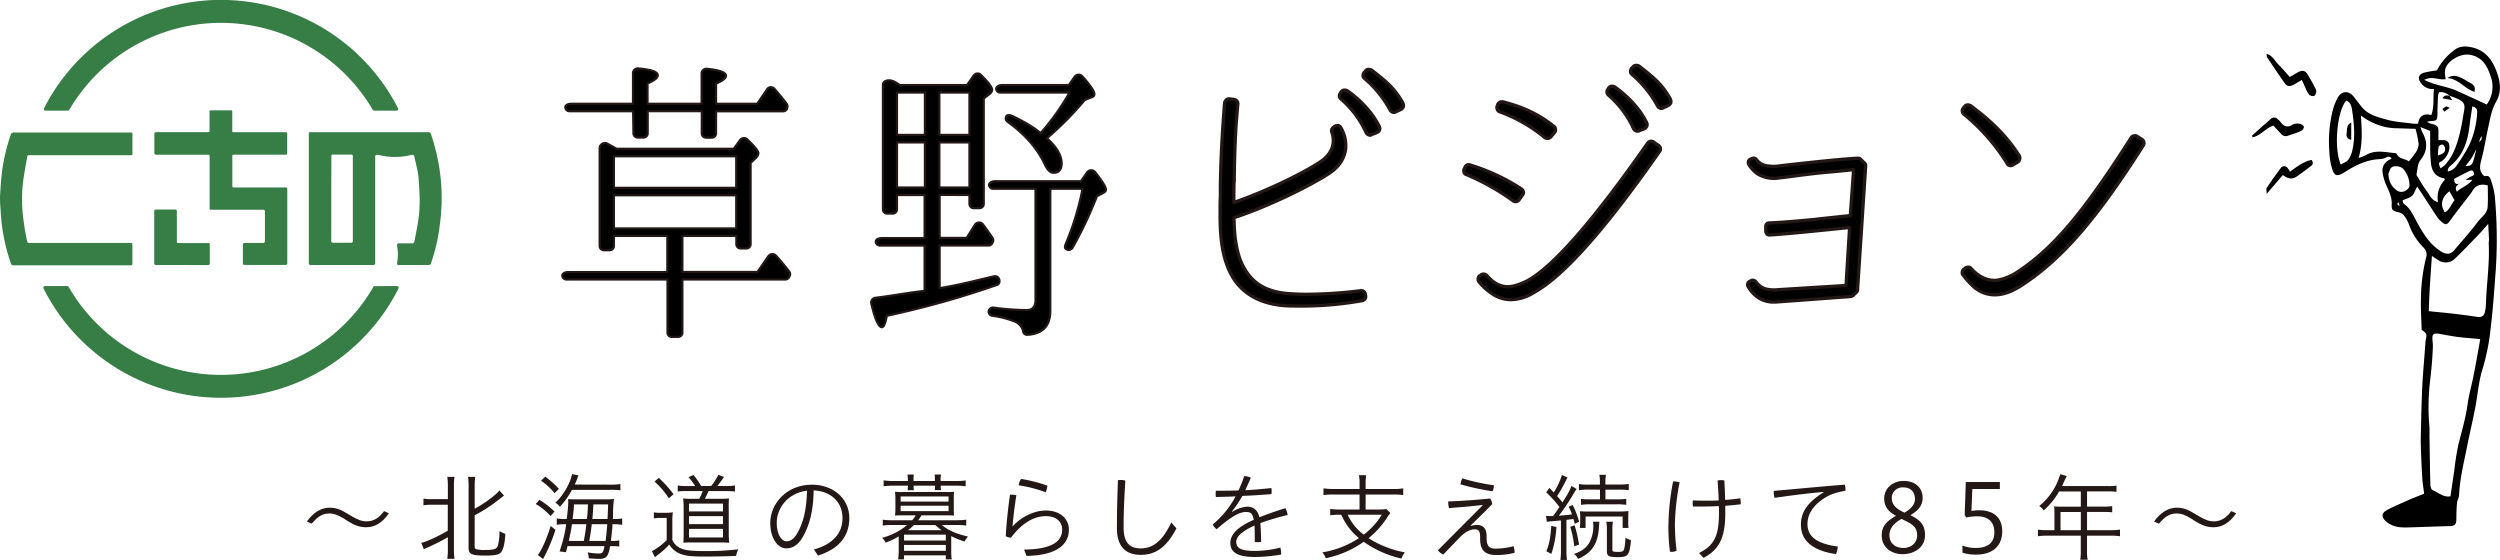
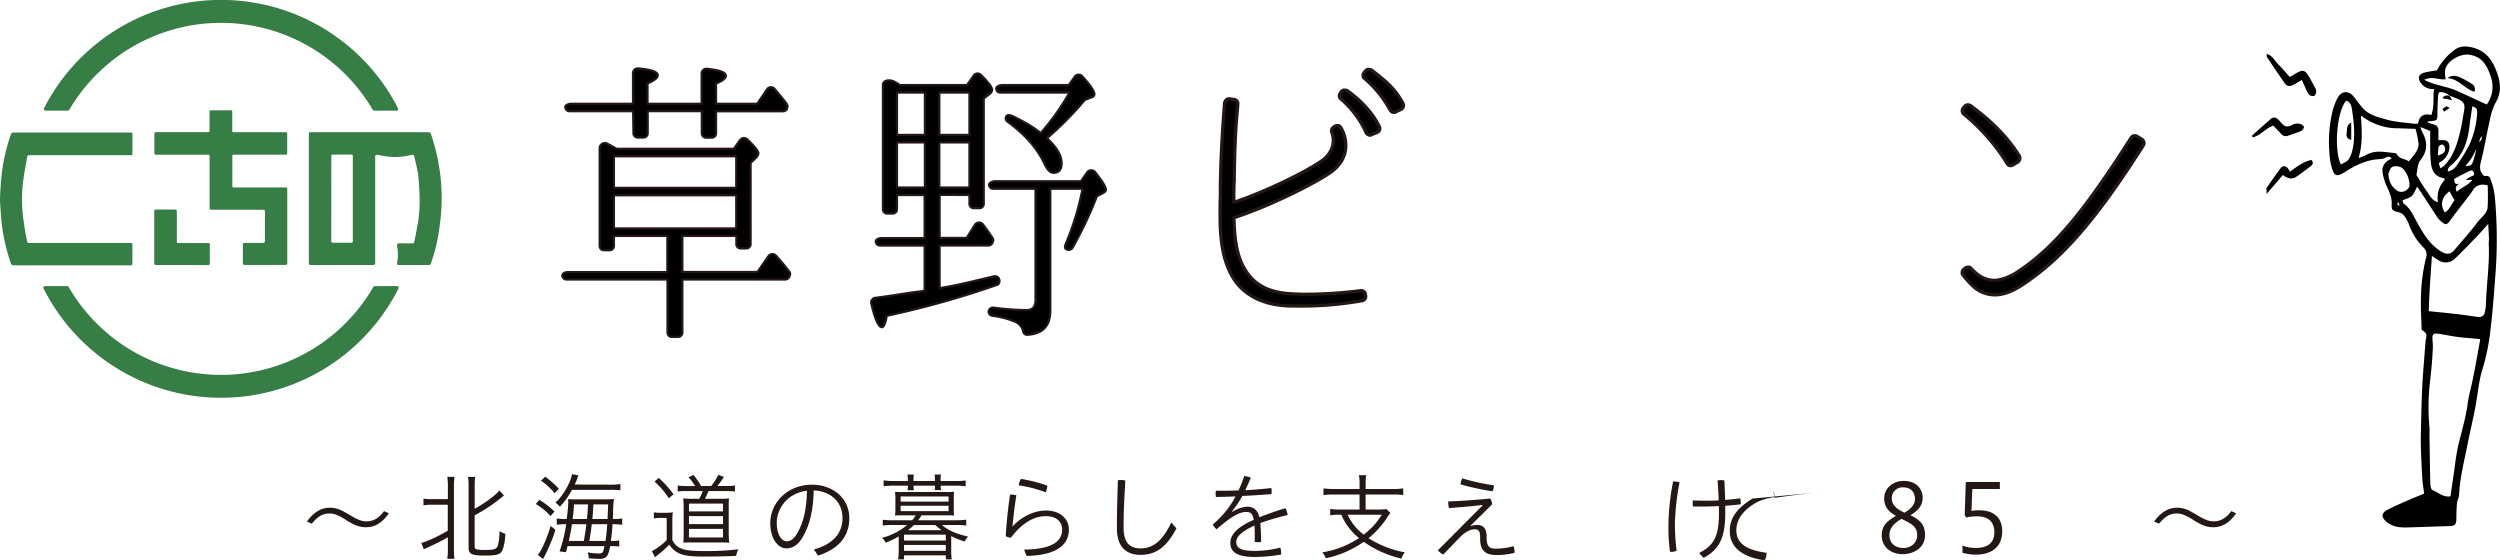
<svg xmlns="http://www.w3.org/2000/svg" viewBox="0 0 1132.09 253.56">
  <defs>
    <style>.cls-1{fill:#367d46;}.cls-2,.cls-3{stroke:#231815;stroke-linecap:round;stroke-linejoin:round;}.cls-3{stroke-width:1.5px;}.cls-4{fill:#231815;}</style>
  </defs>
  <g id="レイヤー_2" data-name="レイヤー 2">
    <g id="レイヤー_4" data-name="レイヤー 4">
      <path d="M1095,56c.52-3.67,2.72-4.71,6-3.9,1.41-3.93.74-7.81,1.17-11.82a6.28,6.28,0,0,1-5.68-2.41c-1.89-2.29-1.39-4.24,1.4-5a53.66,53.66,0,0,1,5.63-1,26.9,26.9,0,0,1,7.79-9.13c2.56-2,5.12-1.91,7.82-1.35,5.13,1.08,8.43,4.2,10.61,9.06,2.34,5.24,3.47,10.56.62,15.57-2.09,3.68-2.7,7.53-3.55,11.43-1.09,5-1.88,10-3.15,14.9-.59,2.26-1.1,4.28.31,6.3.34.48,1,1.2,1.38,1.11,2-.5,2.36,1,2.73,2.17a32.26,32.26,0,0,1,1.63,6.77,211.84,211.84,0,0,1,.49,33.13c-.68,8.91-1.25,17.85-2.33,26.72a98.18,98.18,0,0,1-3.58,18.2c-1.78,5.53-2.2,11.18-3.21,16.78-1.11,6.08-2.58,12.1-3.79,18.17-1.48,7.45-3.37,14.85-3.74,22.5,0,1.17-.81,2.3-.92,3.47-.22,2.3-.28,4.62-.29,6.93,0,3-.58,3.58-3.4,3.65-6,.15-11.93.4-17.89.57-2.87.08-5.77.13-8.42-1.28a9.13,9.13,0,0,1-2.18-1.43c-2.21-2.1-2.1-3.76.62-5.22,3.11-1.65,6.37-3,9.6-4.44,2.2-1,4.45-1.83,7.07-2.9-.27-2.23-.69-4.6-.84-7-.29-4.52-.48-9.05-.63-13.59-.09-2.53-.07-5.06,0-7.59.18-7,.29-13.91.65-20.86.35-6.7,1-13.39,1.46-20.09,0-.11.06-.21.08-.32.57-3,.57-3-1.85-4.77-.12-4.53-.44-9.16-.33-13.77a81.5,81.5,0,0,1,2.29-18.73,4.39,4.39,0,0,0-1.11-4.73,28,28,0,0,1-6.65-10.61,14.66,14.66,0,0,0-2.52-4.26,4.16,4.16,0,0,0-2.24-1.12c-2.5-.59-3.17-1.1-3-3.48.18-3-1-5.51-2.16-8.13a22.11,22.11,0,0,1-2-6.64c-.31-2.9,1.43-4.93,4.15-6a1.65,1.65,0,0,0-2.45-.57,7.1,7.1,0,0,1-2.79.77c-5.76.18-10.75,2.57-15.44,5.53-4.2,2.66-5.32,2.52-6.63-2.32a31.34,31.34,0,0,1-.92-6.55,59.28,59.28,0,0,1,1.55-18.82,27.18,27.18,0,0,1,2.16-5.51c1.79-3.36,5.13-3.51,7.46-.47,1.14,1.49,2.28,3,3.45,4.46,2.9,3.64,7.28,4.64,11.36,5.79,3.91,1.1,8.08,1.28,12.14,1.85A19.35,19.35,0,0,0,1095,56Zm21.57,25.48a17.5,17.5,0,0,1,2.12-1.43c.87-.43,2.13-.55,1.51-2s-1.72-.68-2.54-.3c-2.15,1-4.24,2.16-6.3,3.22,0,2,.62,2.77,2.4,2.15-1.26.77-2.32,1.62-1.19,3.76,2.09-2.18,5.06-2.77,7-5.44Zm-7.35-38.12.09.07a5.74,5.74,0,0,0-4.83-1.67,8.14,8.14,0,0,0-.46,1.69c-.12,2.65-.24,5.3-.26,8,0,3-.26,3.25-3.14,3.39a13.44,13.44,0,0,0-1.54.28,4.93,4.93,0,0,0,2.23,1c2.57.7,3,1.3,2.89,4,0,1.07,0,2.15,0,3.34.94,0,1.7,0,2.46,0a2.46,2.46,0,0,1,2.45,2.27c.59,2.66-1.68,6.66-4.31,7.73-.16.06-.22.35-.35.58.06.28.1.61.2.93s.32.84.48,1.27a17.84,17.84,0,0,0,1.89-1.41c3.84-4,5.45-9,6.79-14.17.89-3.42,1.38-6.94,2-10.42.55-2.84,0-4.09-2.57-5.33A42.52,42.52,0,0,0,1109.24,43.36Zm.44,181.37c.59-4,1.15-7.9,1.74-11.79a118.89,118.89,0,0,1,1.89-11.78c1.52-6,3.27-11.91,4.12-18.08.56-4.14,1.75-8.19,2.56-12.31,1-4.76,1.79-9.55,2.67-14.33.19-1,.36-2.08.49-2.9-3.55-.33-6.84-.54-10.1-.95-3-.38-5.87-1-8.81-1.47-2.19-.35-2.86.27-2.73,2.41.08,1.21.24,2.42.2,3.62-.2,5.52-.74,11-1.38,16.47a99.37,99.37,0,0,0-.2,19.44c.15,1.87,0,3.76.07,5.64.1,6.86.18,13.73.37,20.59,0,.93.4,2.42,1,2.65C1104.24,223,1106.51,225.4,1109.68,224.73Zm-8.4-108.82c-.61,8.74-1.21,16.73-1.41,25,4,.41,7.64.74,11.25,1.16s7.21.89,10.79,1.44c1.58.24,2.9-.33,3.26-1.85a17.74,17.74,0,0,0,.56-3.6c.25-9.28,1.74-18.5,1.27-27.8,0-.66.15-1.33.12-2-.08-2.11-.21-4.23-.35-6.87-1.9,2.12-3.3,3.79-4.82,5.35-3.42,3.54-6.81,7.11-10.37,10.5a5.93,5.93,0,0,1-7.38.58C1103.46,117.41,1102.76,116.89,1101.28,115.91ZM1126.56,84c-3.15-1-5.61,0-7,2.52a12,12,0,0,1-1.13,1.62c-2.86,3.76-5.82,7.45-8.58,11.28-1.87,2.6-2.36,2.76-4.76.51a8.27,8.27,0,0,1-1.33-1.45c-2.43-3.69-4.82-7.4-7.23-11.1-.57-.87-1.16-1.72-1.93-2.85-1,1.74-1.43,3.31-2.47,4.23s-2.69,1.28-4.21,2c.26.64.33,1.32.69,1.57,2.85,2,4.12,5.07,5.7,7.94,2.92,5.32,5.93,10.54,11.4,13.79,2,1.19,4,1.15,5.5-.6,3.64-4.28,7.42-8.47,10.81-13,1.61-2.12,4.26-3.75,4.46-6.7C1126.73,90.61,1126.56,87.41,1126.56,84Zm-57.45-31.72c.38,6.48.91,12.69-1.06,19.25a26.58,26.58,0,0,0,3.5-1.38c4.2-2.46,8.61-1.15,13-.84a1.18,1.18,0,0,1,.82.47c1.14,2.45,4,2,5.37,3.33a39.08,39.08,0,0,0,3.08-3.9,7.66,7.66,0,0,0,1.43-3.87,47.07,47.07,0,0,0-1.41-7c-2.65-.08-5.06-.13-7.47-.24a32.32,32.32,0,0,1-5.58-.45A28.74,28.74,0,0,1,1069.11,52.32Zm28.63-16.15c5,2.6,10.15,2.93,14.67,4.94s9.14,4.18,13.67,6.26a13.65,13.65,0,0,0,2-12.13c-1.57-4.85-3.66-9.49-9.8-10.41-4.12-.62-9.94,2.58-11,6.63a9.09,9.09,0,0,0-.06,2.61,12.76,12.76,0,0,0,.3,1.82C1104.37,36.4,1101.49,34.26,1097.74,36.17Zm-1.68,21.39a16.23,16.23,0,0,0,.75,2.15c2.5,4.45,2.66,8.56-.77,12.84-1.28,1.61-1.3,4.27-1.76,6.48-.08.41.45,1,.74,1.42a56.91,56.91,0,0,0,3.89,6.14c1.39,1.72,2.09,4.2,5.1,5a11.58,11.58,0,0,1,3.06-10.07c.07-.08-.1-.39-.2-.75-4-.56-5.71-3.25-6.06-7-.18-2-.3-4-.34-6,0-2.82,0-5.65,0-8.42Zm-36.06,17c1.3-.79,2.68-1.22,3.39-2.16a11.31,11.31,0,0,0,1.82-4.2c1.43-6.12.8-12.28-.11-18.38-.23-1.51-.62-3.56-2.67-4.2C1058.3,50.28,1056.72,67.17,1060,74.51Zm21.56,4.17c.18,3.31,1.26,5.73,3.84,7.56a3.58,3.58,0,0,0,4,.05c.75-.39,1.68-1.37,1.69-2.09a11.1,11.1,0,0,0-2.91-7.8c-1-1.08-3.89-1.6-5.16-.62C1082.26,76.38,1082,77.69,1081.56,78.68Zm38-30.51c-.47,3.25-1,6.27-1.33,9.3-.82,6.68-2.86,12.74-8.18,17.28-.78.67-1.77,1.33-1.58,2.92a6.52,6.52,0,0,0,4.2-3,82.9,82.9,0,0,0,5.53-9.07,40.55,40.55,0,0,0,3.55-14.4C1121.79,50.12,1121.83,48.71,1119.52,48.17Zm-10.34,38.44c-3.57,2.65-4.35,6.2-2.11,9.55,2.29-1.2,2.83-3.73,4.41-5.47ZM1104,70.4c2.76-.89,3.45-1.6,3.19-3.48-.07-.57-.75-1.45-1.2-1.47a2.07,2.07,0,0,0-1.7,1A22.19,22.19,0,0,0,1104,70.4Zm17.41-3c-.71,1.36-1.33,2.77-2.14,4.06s-1.72,2.31-2.81,3.73C1119.59,75.08,1119.59,75.08,1121.4,67.43Zm-35.43,24c-.5,1.33-.5,1.33.7,1.79Zm37.87-29.75a9.35,9.35,0,0,0-.76,1.13,15.93,15.93,0,0,0-.48,1.63c.71-.77,1-1,1.09-1.22A6.82,6.82,0,0,0,1123.84,61.68Z" />
      <path d="M1042.37,36.2c-1.7,1-2.82,1.68-4,2.29-1.32.69-2.7.67-3.59-.58-2.8-3.95-5.49-8-8.19-12-.2-.29-.1-.78-.16-1.53,2.79.88,3.74,3.28,5.37,4.89s3.27,3.57,5.09,5.59c1.13-.65,2.33-1.37,3.54-2.05,2-1.14,3.35-1,4.51.87,1.29,2,2.42,4.21,3.56,6.35a2.6,2.6,0,0,1,.37,1.58c-.14.67-.48,1.7-.94,1.82a2.62,2.62,0,0,1-2.27-.53,13.38,13.38,0,0,1-1.71-3.17C1043.47,38.67,1043,37.6,1042.37,36.2Z" />
      <path d="M1029.47,56.87c-3.58,1.19-5.77,4.57-9.43,5.32-.12-.46-.27-.76-.2-.82,2.78-2.5,5.57-5,8.39-7.45a2.13,2.13,0,0,1,3.24.09,8.38,8.38,0,0,1,1,.92c1.52,2.11,3.15,3.24,5.78,1.46a5,5,0,0,1,3.24-.3c.7.11,1.75.84,1.81,1.38a2.48,2.48,0,0,1-1.34,1.88c-1.91.85-3.94,1.39-5.9,2.12a2.78,2.78,0,0,1-3.23-1C1031.67,59.25,1030.56,58.05,1029.47,56.87Z" />
      <path d="M1033.73,79.27l-7.31,8.54c0-1.4-.26-2.23,0-2.69,2-3,4.11-6,6.31-8.91a1.9,1.9,0,0,1,3.15-.16,9.5,9.5,0,0,1,1.08,1.7c3.38-2.41,6.22-4.66,9.79-5.32,1,1.36.52,2.18-.35,2.83-2.2,1.65-4.38,3.33-6.66,4.85C1037.78,81.46,1035.82,80.71,1033.73,79.27Z" />
      <path d="M1120.51,41.59c-4.49-1.37-7.07-5.93-12.29-6.23,2.69-1.74,4.7-1.32,9.66,1.76C1119.35,38,1121.42,38.71,1120.51,41.59Z" />
      <path d="M1109.24,43.36l1.18,2-4.44-.87c1.06-1.6,2.22-1.3,3.35-1.09Z" />
      <path d="M1109.34,48.81l-2.5,1.75c-.27-.4-.83-1.09-.75-1.17a4.59,4.59,0,0,1,1.64-1.16C1108,48.12,1108.51,48.49,1109.34,48.81Z" />
      <path d="M1064.72,63.3a2.3,2.3,0,0,1-2.06-2.93c.22-1.78-.17-3.86,2.06-4.86Z" />
    </g>
    <g id="レイヤー_2-2" data-name="レイヤー 2">
      <path class="cls-1" d="M169.17,120H140.59a.74.74,0,0,1-.74-.74V60.86c0-1,.14-1,1-1h53a1.18,1.18,0,0,1,1.33.91A93.89,93.89,0,0,1,199,76.44a85.16,85.16,0,0,1,1,13.42c0,1.29,0,2.58-.09,3.88-.17,3.68-.64,7.52-1.17,11.17a80.94,80.94,0,0,1-3.55,14.21A1.07,1.07,0,0,1,194,120c-4.49,0-9,0-13.46,0-.7,0-.85-.26-.64-1.47a20.12,20.12,0,0,0,0-6.66c-.2-1.27-.1-1.67.72-1.67,2,0,4,0,6,0a.85.85,0,0,0,1-.78c.5-2.3,1.25-6.31,1.76-9.41a60.59,60.59,0,0,0,.65-10.15c0-1.52-.38-8.64-.65-10.67s-1.4-6.67-1.76-8.25c-.14-.74-.47-1-1.67-.72a29.65,29.65,0,0,1-14.23,0c-1.59-.36-1.82.1-1.82.76,0,12.42,0,44.73,0,48.29A.81.81,0,0,1,169.17,120ZM150,109c0,.71.24.92.95.92h7.82c.86,0,1-.15,1-.92V71c0-.89-.07-1-1-1H151c-1,0-.93,0-.93,1C150,77.32,150.05,102.66,150,109Z" />
      <path class="cls-1" d="M71,59.83H93.79c1.09,0,1.09,0,1.09-.95v-8c0-.92,0-.93,1-.93h8.3c.93,0,1,0,1,.92v8c0,1,0,1,.94,1h22.77c1.17,0,1.17,0,1.17,1.18v8c0,1,0,1-1,1h-22.7c-1.15,0-1.15,0-1.15,1.16V83.8c0,1.08,0,1.08,1.11,1.08h22.7c1,0,1.07,0,1.07,1.05v33.3a.69.69,0,0,1-.71.74c-6.09,0-12.44,0-18.53,0-.67,0-.88-.23-.87-.89,0-2.71,0-5.43,0-8.14,0-.7.21-.94.92-.93,2.69,0,5.38,0,8.07,0,.74,0,1-.24,1-1q0-6.56,0-13.09c0-.74-.2-.94-.94-.94-7.66,0-15.32,0-23,0-1.08,0-1.11,0-1.11-1.1V71.06c0-1,0-1-1-1H71c-.91,0-1.1-.23-1.1-1.14V60.63C69.86,60.05,70.37,59.83,71,59.83Z" />
      <path class="cls-1" d="M59.33,60c.5,0,.64.24.64.71,0,3,0,6,0,9,0,.4-.23.58-.64.56-.21,0-30.88,0-45.75,0-1.08,0-1.13,0-1.32,1.07-.62,3.54-1.27,7.09-1.77,10.65a65.7,65.7,0,0,0-.38,12.46c.14,2.86.61,5.72,1,8.56.3,2,.77,4.08,1.12,6.13.12.67.42.87,1.12.87,15.13,0,30.26,0,45.4,0,1.14,0,1.2,0,1.2,1.17,0,2.71,0,5.43,0,8.14,0,.66-.18.82-.86.82-14.16,0-49.51,0-53,0a1.2,1.2,0,0,1-1.21-1A87.64,87.64,0,0,1,.93,102.52c-.41-3-.56-6-.77-9a38.15,38.15,0,0,1-.12-5C.24,85,.48,81.48.88,78a84.29,84.29,0,0,1,4-17A1.3,1.3,0,0,1,6.3,60C15.05,60,58.83,60,59.33,60Z" />
      <path class="cls-1" d="M82.41,120c-3.88,0-7.76,0-11.64,0-.68,0-.93-.19-.93-.91,0-7.73,0-15.47,0-23.2,0-.89.06-1,1-1h8.3c.87,0,.94.07.94,1v13.17c0,1,0,1,1,1H94c1,0,1,0,1,1,0,2.7,0,5.39,0,8.08,0,.71-.23.92-.93.91C90.22,120,86.32,120,82.41,120Z" />
      <path class="cls-1" d="M169.7,129.56a.69.69,0,0,0-.63.36,79.67,79.67,0,0,1-138,0,.72.72,0,0,0-.63-.37H20.38a.74.74,0,0,0-.67,1.07,90,90,0,0,0,160.75,0,.74.74,0,0,0-.66-1.07Zm9.87-79.46a.75.75,0,0,0,.67-1.08,90,90,0,0,0-160.3,0,.75.75,0,0,0,.66,1.08H30.74a.75.75,0,0,0,.63-.36,79.64,79.64,0,0,1,137.44,0,.73.73,0,0,0,.63.36Z" />
      <path class="cls-2" d="M279.2,67.36h53.08l2.86-3.94a2.17,2.17,0,0,1,3.4-.14q4.9,4.69,4.9,6.13a3.56,3.56,0,0,1-1.23,2.17l-2.31,2.18v36.75a1.93,1.93,0,0,1-2,2h-2.45a1.93,1.93,0,0,1-2-2v-3.68H309v16.33h34l4.9-7.07a2.24,2.24,0,0,1,3.54-.28c2.31,2.59,4.22,4.9,6,7.22a1.84,1.84,0,0,1,.13,2l-.27.54a2.06,2.06,0,0,1-1.63,1H309v24a1.93,1.93,0,0,1-2,2h-2.73a1.93,1.93,0,0,1-2-2v-24H256.48a1.87,1.87,0,0,1-1.77-1.36c-.41-1.08.81-2,2.58-2H302.2V106.83H278v4.49a1.93,1.93,0,0,1-2,2h-2.45a1.92,1.92,0,0,1-2-2v-44a2.39,2.39,0,0,1,3.67-2.17Zm7.49-17H257.84A1.87,1.87,0,0,1,256.07,49c-.41-1.09.81-2,2.58-2h28V33.21A2.15,2.15,0,0,1,289.14,31c5.85.54,8.71,1.49,8.71,3.13,0,1.09-1.5,2.31-4.63,3.67V47h24.5V33.34a2.16,2.16,0,0,1,2.45-2.18c5.58.55,8.57,1.64,8.57,3.13,0,1.09-1.5,2.32-4.49,3.54V47h18.64l4.36-6.4a2.11,2.11,0,0,1,3.54-.27c2,2.32,3.81,4.49,5.44,6.67a2,2,0,0,1,.27,1.77l-.13.54a2,2,0,0,1-1.77,1.09H324.25v9.94a1.93,1.93,0,0,1-2,2h-2.45a1.93,1.93,0,0,1-2-2V50.35h-24.5v9.94a1.93,1.93,0,0,1-2,2h-2.45a1.93,1.93,0,0,1-2-2ZM278,85.06h55.39V70.77H278Zm55.39,18.37v-15H278v15Z" />
      <path class="cls-2" d="M437.89,38.51l3-4.22a2.1,2.1,0,0,1,3.4-.27c3.4,3.4,5,5.58,5,6.67a2.83,2.83,0,0,1-1.23,1.91l-2.58,2V92.27a1.93,1.93,0,0,1-2,2H441a1.93,1.93,0,0,1-2-2v-4H425.5v19.46h12.25l3.67-5.85a2.23,2.23,0,0,1,3.68-.27c1.36,1.77,2.72,3.67,4.35,6.12a1.65,1.65,0,0,1,.14,1.77l-.27.68a2.08,2.08,0,0,1-1.64,1H425.5v19.32l3-.54c7.63-1.36,14.84-3.27,21.37-4.77a2.05,2.05,0,0,1,2.72,2,1.73,1.73,0,0,1-1.36,1.9A412.3,412.3,0,0,1,401.55,143c-.55,3.4-1.36,5.17-2.18,5.17-1.5,0-3.13-3.53-4.76-10.48a2.17,2.17,0,0,1,1.9-2.85c6.94-.82,14-2.18,21.1-3l1.09-.13V111.19H398.42a1.88,1.88,0,0,1-1.77-1.36c-.41-1.09.82-2,2.58-2H418.7V88.32H406.18v6.4a1.93,1.93,0,0,1-2.05,2h-2.31a1.93,1.93,0,0,1-2-2V38.38c0-2,3-2.73,5.72-1.09.95.54,1.49,1,2,1.22ZM418.83,61.1V41.92H406.18V61.1Zm-12.65,3.41V84.92h12.65V64.51Zm19.18-3.41H439V41.92H425.36ZM439,84.92V64.51H425.36V84.92Zm36.61.55v55.38c0,6.67-3.4,10.35-10.34,10.76a1.86,1.86,0,0,1-2-1.77,6.26,6.26,0,0,0-3.68-4.22A42,42,0,0,0,449.45,143a1.91,1.91,0,0,1-1.77-1.9,2,2,0,0,1,2.45-1.77,115.31,115.31,0,0,0,14.7,1.09q4.08,0,4.08-4.49V85.47H449.59A1.71,1.71,0,0,1,448,84.24c-.55-1.09.81-2.18,2.72-2.18h38.78l2.73-3.94a2.29,2.29,0,0,1,3.81,0c3.13,3.94,4.76,6.53,4.76,7.75,0,.55-.41,1.09-1.22,1.5l-2.86,1.5a181.65,181.65,0,0,1-11,23.27,2.09,2.09,0,0,1-3.13.54c-.4-.27-.4-1.08-.13-1.9a124.63,124.63,0,0,0,7.75-25.31Zm8.71-43.55H452.86a1.72,1.72,0,0,1-1.64-1.23c-.54-1.09.82-2.18,2.72-2.18H484l2.59-3.67a2.23,2.23,0,0,1,3.53-.27c3.68,4.08,5.45,6.8,5.45,8a1.31,1.31,0,0,1-.95,1.36l-3.41,1.36A147.51,147.51,0,0,1,474.09,62.6c4.49,4.08,6.66,7.89,6.66,11.3,0,2.86-1.22,4.35-3.67,4.35q-2.25,0-4.08-4.08c-3.4-7.08-8.85-13.34-16.74-19.05a1.78,1.78,0,0,1-.55-2.45c.28-.68,1.5-.68,2.72-.14,5,2.45,9.26,4.76,12.8,7.76A107.62,107.62,0,0,0,484.29,41.92Z" />
      <path class="cls-3" d="M583.91,138.54c-12.52-.41-21.64-5.31-26.4-14.29-4.36-8.16-5-18-5-27.35,0-2.86,0-5.72.14-8V83.7c.27-17.29,1.5-31.71,1.9-37.16a2.87,2.87,0,0,1,.82-1.36,1.55,1.55,0,0,1,1.09-.41h.27l2.18.28a1.92,1.92,0,0,1,1.63,2c-.27,3-.54,6.26-.81,9.66-.41,6.8-.68,13.06-.82,23.82v1.08c0,.68-.14,1.5-.14,2.32,0,2.31-.13,5.17,0,7.75C574,86.42,591,78,598.2,73.08c4.9-3.4,6.67-8.17,4.9-13.2a1.88,1.88,0,0,1,.68-2.18l.68-.54a2.5,2.5,0,0,1,1.09-.27H606a1.7,1.7,0,0,1,1.22,1,15.7,15.7,0,0,1,2.18,7.89c.14,5-2.72,9.66-7.62,12.79-7.49,4.9-25.72,14.29-43,20,.14,9.93,1.5,17.42,4.49,22.59,4.09,7.49,10.62,11.16,20.69,11.84,2.31.14,4.9.27,7.62.27a207.17,207.17,0,0,0,24.64-1.63h.27a1.76,1.76,0,0,1,1.77,1.5l.13.68a1.86,1.86,0,0,1-.27,1.49,2,2,0,0,1-1.22.82,156.07,156.07,0,0,1-27.63,2.45ZM618.61,60a44,44,0,0,0-11.29-15.11,1.79,1.79,0,0,1-.41-2.59l.41-.68a1.94,1.94,0,0,1,1.22-.81H609a2.5,2.5,0,0,1,1.09.27c4.63,3.26,10.89,8.84,14.56,16.33a1.86,1.86,0,0,1,0,1.5c-.13.54-.54.81-1.09,1.09l-2.45.95a1,1,0,0,1-.68.27A2.29,2.29,0,0,1,618.61,60ZM629.5,49.81a50.36,50.36,0,0,0-11.57-14.29,1.45,1.45,0,0,1-.68-1.23,2.06,2.06,0,0,1,.41-1.36l.82-.95a1.57,1.57,0,0,1,1.36-.54,3.77,3.77,0,0,1,1.22.27c7.08,5.44,10.76,8.71,14.29,15.1a2.88,2.88,0,0,1,.14,1.5,2.39,2.39,0,0,1-1.09,1.23l-2.31,1.09a2,2,0,0,1-.82.27A2,2,0,0,1,629.5,49.81Z" />
-       <path class="cls-3" d="M685.16,90.91a104.8,104.8,0,0,0-21.09-11.84,1.56,1.56,0,0,1-1.09-.95,2.72,2.72,0,0,1,0-1.5l.41-.82a1.76,1.76,0,0,1,1.77-1.22.85.85,0,0,1,.54.13A90.54,90.54,0,0,1,689,85.6a2,2,0,0,1,.82,1.23,1.52,1.52,0,0,1-.41,1.49l-1.5,2.18a2.34,2.34,0,0,1-1.49.82A2.23,2.23,0,0,1,685.16,90.91Zm-1.09,44.77a15.12,15.12,0,0,1-8.43-2.72,25.4,25.4,0,0,1-5.86-5.31,1.92,1.92,0,0,1-.4-1.49,1.42,1.42,0,0,1,.68-1.23l.54-.41a1.55,1.55,0,0,1,1.09-.4,2.05,2.05,0,0,1,1.5.54c2.45,2.72,5.3,5.17,9.52,5.17,2.59,0,5.58-1,9-2.72,11.84-6.53,30.08-27.49,54.44-62.33a1.93,1.93,0,0,1,1.63-.82,1.55,1.55,0,0,1,1.09.41l2.18,1.5a2,2,0,0,1,.82,1.22,1.6,1.6,0,0,1-.27,1.36c-25.05,35.8-43.69,56.75-57.16,64.1a20,20,0,0,1-10.21,3.13Zm15.52-73.35a68.67,68.67,0,0,0-20.42-11.7,1.55,1.55,0,0,1-1.08-1,1.81,1.81,0,0,1-.14-1.49l.27-.82a2.14,2.14,0,0,1,1.91-1.23h.4c9.4,2.45,16.61,5.86,23.14,11.16a1.44,1.44,0,0,1,.68,1.23,1.53,1.53,0,0,1-.41,1.5l-1.63,2a2.18,2.18,0,0,1-1.5.68A2.2,2.2,0,0,1,699.59,62.33Zm40.15-4.08a44.17,44.17,0,0,0-11.3-15.11,1.91,1.91,0,0,1-.41-2.59l.41-.68a2,2,0,0,1,1.22-.81h.41a2.5,2.5,0,0,1,1.09.27c4.63,3.27,10.89,8.85,14.56,16.33a1.86,1.86,0,0,1,0,1.5,2.4,2.4,0,0,1-1,1.09l-2.59,1c-.13.14-.4.14-.68.14A2.1,2.1,0,0,1,739.74,58.25ZM750.62,48a50.36,50.36,0,0,0-11.57-14.29,1.65,1.65,0,0,1-.68-1.23,2.75,2.75,0,0,1,.41-1.49l.82-.82a1.57,1.57,0,0,1,1.36-.54,2,2,0,0,1,1.22.27c7.08,5.44,10.76,8.71,14.29,15.11a2.83,2.83,0,0,1,.14,1.49,2.39,2.39,0,0,1-1.09,1.23l-2.31,1.09a2,2,0,0,1-.82.27A2,2,0,0,1,750.62,48Z" />
-       <path class="cls-3" d="M803.29,136.77a12.62,12.62,0,0,1-6.94-1.9,14.8,14.8,0,0,1-4.76-5.17,1.79,1.79,0,0,1-.14-1.23,1.44,1.44,0,0,1,.81-1l.69-.41a1.43,1.43,0,0,1,.68-.14,1.75,1.75,0,0,1,1.36.55c1.77,2.18,3.4,3.81,8.3,3.81h.41l32.25-2L837.58,103c-10.61,1.09-29,3-36.2,3.4a1.62,1.62,0,0,1-1.22-.41,2,2,0,0,1-.55-1.22v-2.18a1.47,1.47,0,0,1,1.5-1.63c4.36-.14,12.93-.82,21-1.63,3.27-.41,6.4-.68,9.12-1s5.31-.54,6.67-.68l1.49-20.82c-3,.27-7.89.82-12.92,1.23-7.35.68-15.52,1.9-19.06,2.31l-1.36.14a17.51,17.51,0,0,1-2.58.27,14.66,14.66,0,0,1-7.49-2,14,14,0,0,1-4.08-4.36,2.37,2.37,0,0,1-.14-1.36,1.62,1.62,0,0,1,.95-1l.68-.27a1.21,1.21,0,0,1,.68-.14,1.34,1.34,0,0,1,1.23.54c2,2.59,4.22,3.13,8.17,3.13h.13a8.73,8.73,0,0,0,1.77-.13c5.31-.68,28.85-3.27,35.93-3.54h.13a1.55,1.55,0,0,1,1.09.41l1.77,1.77a1.46,1.46,0,0,1,.55,1.22l-3.68,56.07a1.51,1.51,0,0,1-.41,1.09l-1.49,1.5a2.66,2.66,0,0,1-1.09.54L804,136.77h-.68Z" />
      <path class="cls-3" d="M894.2,130.24a38.68,38.68,0,0,1-5.17-5.58,1.53,1.53,0,0,1-.41-1.5,1.42,1.42,0,0,1,.68-1.22l.68-.55a2.23,2.23,0,0,1,1.22-.41,1.57,1.57,0,0,1,1.36.55c2.18,2.45,5.72,5.44,10.62,5.44,2.18,0,6.26-1.09,10.21-3.67,16.19-10.62,29.8-26.54,51.71-61a1.93,1.93,0,0,1,1.64-.82,1.16,1.16,0,0,1,1,.27L970,63.15a2,2,0,0,1,.82,1.22,1.93,1.93,0,0,1-.27,1.5c-21.37,33.61-36.88,51.44-55,63.28-4.62,3-8.57,4.36-12.38,4.36A14.65,14.65,0,0,1,894.2,130.24ZM908.9,74a90,90,0,0,0-19.6-22.32A1.94,1.94,0,0,1,889,49l.68-.81a1.74,1.74,0,0,1,1.49-.69,3.14,3.14,0,0,1,1.09.28c7.08,5.3,15.38,12.11,22.19,22.86a2.25,2.25,0,0,1-.68,2.72l-2.32,1.36a2.46,2.46,0,0,1-1,.28A1.65,1.65,0,0,1,908.9,74Z" />
      <path class="cls-4" d="M176.11,232.44c-3.14,4.52-6.54,6.32-10.32,6.32-2.88,0-5.21-.85-8.39-2.83l-1.5-1c-2.88-1.72-4.6-2.41-6.8-2.41-3.65,0-5.72,2.07-7.95,4.6l-2.19-.94c3.13-4.35,6.62-6.28,10.27-6.28,3,0,5.16.9,8.34,2.84l1.55.94c2.88,1.68,4.73,2.41,6.88,2.41,3.31,0,5.81-1.72,7.91-4.64Z" />
      <path class="cls-4" d="M195.5,228.57a20.88,20.88,0,0,0-3.74.26v-3.05a18.41,18.41,0,0,0,3.74.26h7.31v-5.76a28.8,28.8,0,0,0-.26-4.35h3.27a27.63,27.63,0,0,0-.26,4.35v28.33a28.08,28.08,0,0,0,.26,4.43h-3.27a29.85,29.85,0,0,0,.26-4.47v-5.29a102.5,102.5,0,0,1-9.29,4.69,15.23,15.23,0,0,0-1.59.77l-1.16-2.92c2.15-.39,7.83-3,12-5.51V228.57Zm19.44,18.84c0,.77.17,1.07.73,1.29a14.43,14.43,0,0,0,3.91.34c3.78,0,5-.3,5.63-1.46.56-1,.95-3.78,1-7.09a10,10,0,0,0,2.63,1.24c-.22,4.56-1,7.35-2.07,8.52-1,1-2.84,1.33-7.09,1.33-6.11,0-7.49-.65-7.49-3.53V220.28a26,26,0,0,0-.25-4.35h3.26a30.24,30.24,0,0,0-.25,4.35v10.1c4.55-2.45,10-6.54,11.18-8.3l2.1,2.32-1.54,1.21a71.73,71.73,0,0,1-11.74,7.74Z" />
      <path class="cls-4" d="M244.26,226.34a39.44,39.44,0,0,1,6.84,5.29l-1.81,2.06a27,27,0,0,0-6.7-5.46Zm7.27,13.59a76.5,76.5,0,0,1-4.9,11.86,9.15,9.15,0,0,0-.43.82,3.45,3.45,0,0,0-.26.56l-2.41-1.89c1.51-1.55,4.34-7.91,5.81-13.12Zm-4.64-24.08a43.74,43.74,0,0,1,6.19,5.5l-1.94,2a28.63,28.63,0,0,0-6.15-5.68Zm28.55,3.61a31.94,31.94,0,0,0,5.5-.26V222a44.91,44.91,0,0,0-5.33-.17H259a35.61,35.61,0,0,1-5.46,7.65,8.62,8.62,0,0,0-2.06-1.89c3.22-2.67,6.88-8.9,7.56-12.9l2.93.6a4.06,4.06,0,0,1-.26.56l-.39,1.07c-.3.82-.64,1.6-1.07,2.5ZM257,247.32c-.26,1-.35,1.42-.73,2.75l-2.88-.38a63.31,63.31,0,0,0,3-12.3H256a19.17,19.17,0,0,0-3.87.26v-2.88a23.77,23.77,0,0,0,4.05.25h.43a68.3,68.3,0,0,0,.73-7.78c0-.08-.05-.47-.09-1.2.43,0,1.33.08,3,.08h13.42a37,37,0,0,0,4.38-.17,44.47,44.47,0,0,0-.43,6.41c0,.86,0,1.5-.13,2.66h.31a22.14,22.14,0,0,0,3.95-.25v2.88a25.1,25.1,0,0,0-3.95-.26h-.48l0,.56v.6c-.13,1.59-.35,3.7-.69,6.41h.47a14,14,0,0,0,3.32-.26v2.79a25.88,25.88,0,0,0-3.4-.17h-.73c-.86,4.82-1.68,5.76-5.12,5.76-.95,0-2.32-.08-4.6-.25a7.23,7.23,0,0,0-.47-2.71,27.23,27.23,0,0,0,4.68.51c2.15,0,2.33-.21,2.93-3.31Zm2-9.93c-.35,2.41-.52,3.4-1.42,7.57h6.79c.69-3.74.77-4.35,1.16-7.57Zm6.79-2.37c.3-3,.3-3.14.47-6.62h-6.32c-.17,2.8-.21,3.14-.64,6.62Zm2.19,2.37c-.43,3.52-.56,4.26-1.12,7.57h7.36c.26-1.81.51-4.3.77-7.57Zm7.14-2.37c.09-1.89.17-4.12.26-6.62h-6.67c-.21,3.79-.25,4.3-.47,6.62Z" />
      <path class="cls-4" d="M296.08,232a15.5,15.5,0,0,0,3.22.22h2.2a23,23,0,0,0,3.18-.22,31.13,31.13,0,0,0-.22,4.39v8.13a7.31,7.31,0,0,0,4.26,3.95c1.85.78,5,1.08,11,1.08a115.48,115.48,0,0,0,14.62-.82,11.71,11.71,0,0,0-1,3c-4.42.18-10.53.3-14.31.3-6.32,0-9.16-.38-11.57-1.5a10.39,10.39,0,0,1-4.39-3.91,39.63,39.63,0,0,1-5.46,4.86c-.3.25-.56.47-1,.86l-1.42-2.76a26.84,26.84,0,0,0,6.71-5V234.55h-2.75a13.75,13.75,0,0,0-3.05.22Zm2.23-15.6A49.66,49.66,0,0,1,305,223.8l-2.11,1.85a36.67,36.67,0,0,0-6.49-7.57Zm16.47,3.69a26,26,0,0,0-3-4l2.27-1a34.75,34.75,0,0,1,3.44,5h4.56a25.65,25.65,0,0,0,3.23-5.07l2.53.95a33.39,33.39,0,0,1-3,4.12h3.87a22.59,22.59,0,0,0,4.13-.25v2.75a38.59,38.59,0,0,0-4.13-.22h-7.83c-.56,1.33-1,2.24-1.63,3.49h6.79a25.66,25.66,0,0,0,4.09-.18A40.3,40.3,0,0,0,330,230v11.44a37.71,37.71,0,0,0,.22,4.34,30.93,30.93,0,0,0-3.14-.13H313.62c-1.46,0-3.48,0-4.17.13.09-1.12.13-2.66.13-4.08V229.82a34.88,34.88,0,0,0-.22-4.13,31.82,31.82,0,0,0,4.48.18h2.79a20.81,20.81,0,0,0,1.59-3.49h-7.05a33.58,33.58,0,0,0-4.26.17v-2.7a25.49,25.49,0,0,0,4.3.25ZM312,243.37h15.39V239.5H312Zm0-11.79h15.4v-3.52h-15.4Zm0,5.77h15.4v-3.62h-15.4Z" />
      <path class="cls-4" d="M368.58,248.83c8.64-2.41,12.94-7.44,12.94-14.19,0-8-6.11-12.34-13.07-12.56-.09,8.82-1.77,15.61-4.86,21-2.37,4-4.78,5.24-7.57,5.24-3.7,0-7.22-4.39-7.22-11.52,0-8.69,7.35-17.33,18.92-17.33,9.07,0,16.89,5.85,16.89,15.18,0,8.6-5.24,14.1-14.19,16.94Zm-16.86-12.09c0,5.68,2.45,8.39,4.43,8.39,1.68,0,3.4-.95,4.94-3.79,2.71-4.64,4.17-10.66,4.35-19.13C356.23,223.33,351.72,230.64,351.72,236.74Z" />
      <path class="cls-4" d="M408.65,233.35c-1.12,0-2.41,0-3.35.13.08-.69.17-2,.17-2.8v-5.07c0-.86-.09-2.24-.17-2.93a25,25,0,0,0,3.35.13h20.08a24.66,24.66,0,0,0,3.31-.13,21.75,21.75,0,0,0-.13,2.93v5.07a20.56,20.56,0,0,0,.13,2.8c-.94-.09-2.28-.13-3.35-.13h-11.4a15.82,15.82,0,0,1-1.5,2.23h17.37a30.85,30.85,0,0,0,4.39-.25V238a29.87,29.87,0,0,0-4.39-.26h-6.62c2.62,2.32,6.71,4.13,11.78,5.21a12.59,12.59,0,0,0-1.5,2.27,37.13,37.13,0,0,1-6.07-2.45v6.93a25.73,25.73,0,0,0,.22,3.61H428.3v-1.85H409.38v1.85h-2.66a33.86,33.86,0,0,0,.25-3.61v-6.8a33.52,33.52,0,0,1-5.93,2.84,6.22,6.22,0,0,0-1.63-2.19,29.17,29.17,0,0,0,11.39-5.81h-6.75a27.35,27.35,0,0,0-4.3.26v-2.66a29.2,29.2,0,0,0,4.3.25h9a10.34,10.34,0,0,0,1.59-2.23Zm2.45-16a13.56,13.56,0,0,0-.17-2.45h2.88a13.63,13.63,0,0,0-.13,2.45v.47h9.68v-.47a18.67,18.67,0,0,0-.13-2.45h2.88a13.14,13.14,0,0,0-.17,2.49v.43h7a28,28,0,0,0,4.35-.26v2.67a26.3,26.3,0,0,0-4.26-.3h-7.05a9.52,9.52,0,0,0,.17,2h-2.88a8.54,8.54,0,0,0,.13-2h-9.68a9.06,9.06,0,0,0,.13,2.06h-2.88a13.71,13.71,0,0,0,.17-2.06h-6.75a34.6,34.6,0,0,0-4.25.26v-2.67a27.22,27.22,0,0,0,4.3.3h6.7Zm-3.26,9.8h21.71v-2.32H407.84Zm0,4.3h21.71V229H407.84Zm1.54,13.33H428.3v-2.66H409.38Zm0,4.65H428.3v-2.67H409.38Zm4.47-11.66a21.75,21.75,0,0,1-2.7,2.32h15.22c-1-.73-1.42-1.11-2.84-2.32Z" />
      <path class="cls-4" d="M463.74,248.87c11.61-.13,17.24-3.14,17.24-9.07,0-3.4-2.45-6.07-7.4-6.07-5.8,0-11.22,3.66-15.78,9.76a5.11,5.11,0,0,1-2.36-.68c.34-6.32,1.07-12.82,1.93-18.84a12.85,12.85,0,0,1,2.88.3c-.94,5.81-1.42,10.58-1.76,14l.17,0c3.57-4,9.42-7.09,14.92-7.09,6.58,0,10.45,3.87,10.45,8.56,0,7.39-6.23,11.74-19.18,12Zm10.57-28.94a11.51,11.51,0,0,1-.77,3,57.12,57.12,0,0,0-12.21-3.14,6.4,6.4,0,0,1,1-2.92A67.62,67.62,0,0,1,474.31,219.93Z" />
      <path class="cls-4" d="M505.79,236.92c0-5.85.22-12.34.43-19.44a6.81,6.81,0,0,1,1.38-.13,6.59,6.59,0,0,1,2,.3c-.48,7.79-.78,14.23-.78,19.44V239c0,6.84,2.88,9.33,7.7,9.33,5.37,0,9.72-3,13.89-11.73l2.32,2.66c-4.77,9.2-10,12-16.21,12-5.85,0-10.75-2.88-10.75-12.13Z" />
      <path class="cls-4" d="M558,231.8a14.49,14.49,0,0,1,6.71-2.37c3,0,4.86,1.68,5.59,4.78,3.74-1.42,7.78-2.88,11.78-4.09a8.57,8.57,0,0,1,1,3.1,109.09,109.09,0,0,0-12.34,3.65c.21,2.84.3,5.25.34,8.52a9.1,9.1,0,0,1-1.5.13,7.61,7.61,0,0,1-1.38-.13c0-3.1,0-5.25-.13-7.4-5.72,2.62-8.25,5-8.25,7.4,0,2.75,2.06,4.08,8.34,4.08a47,47,0,0,0,11.61-1.5,9.65,9.65,0,0,1,.38,2.79v.35a71.61,71.61,0,0,1-12,1.11c-7.91,0-11-2.27-11-6.32,0-3.61,2.71-7.05,10.57-10.49-.51-3-1.46-3.57-3.52-3.57-2.8,0-6.49,1.89-13.29,7.83a5.91,5.91,0,0,1-1.72-2.2,41.74,41.74,0,0,0,10.32-12.68c-3,.13-5.89.21-8.9.26a8.16,8.16,0,0,1-.13-1.51,6.66,6.66,0,0,1,.13-1.33c1.2,0,2.45,0,3.66,0q3.29,0,6.57-.13a55.53,55.53,0,0,0,2.58-6.49,8.06,8.06,0,0,1,3,.73c-.81,1.94-1.76,4-2.49,5.68,3.87-.22,7.91-.56,11.78-1a8,8,0,0,1,.13,1.46c0,.43,0,.86-.08,1.29-4.39.35-8.78.65-13.16.82a53.61,53.61,0,0,1-4.69,7Z" />
      <path class="cls-4" d="M615.66,218.86a16,16,0,0,0-.31-3.66h3.32a18.42,18.42,0,0,0-.26,3.66v2.58H631a25.94,25.94,0,0,0,4.42-.3v3.05a29.85,29.85,0,0,0-4.42-.26h-12.6v6.79h5.72a23.18,23.18,0,0,0,3.69-.21l1.81,1.81a14.39,14.39,0,0,0-1.5,2.1,40.44,40.44,0,0,1-8.39,9.29,45.87,45.87,0,0,0,16.43,6.41,9.6,9.6,0,0,0-1.55,2.83,48.2,48.2,0,0,1-17.07-7.61,45.68,45.68,0,0,1-17.16,7.44,10.55,10.55,0,0,0-1.55-2.66,42.16,42.16,0,0,0,16.56-6.45,27.51,27.51,0,0,1-8-10.58h-.56a28.22,28.22,0,0,0-4.47.26v-2.88a28.06,28.06,0,0,0,4.51.25h8.78v-6.79H603.74a29.85,29.85,0,0,0-4.42.26v-3.05a30.85,30.85,0,0,0,4.42.3h11.92Zm-5.38,14.23a22.89,22.89,0,0,0,7.27,9,32.25,32.25,0,0,0,8.17-9Z" />
      <path class="cls-4" d="M671.3,228.66c-4.6.6-9.72,1-15.14,1.42a9.47,9.47,0,0,1-.34-2.41,3,3,0,0,1,0-.6c6.28-.22,12.6-.69,19-1.33a6.4,6.4,0,0,1,.91,2.53c-3.44,3.61-6.84,6.8-9.81,9.76l.13.13a10.55,10.55,0,0,1,2.93-.43c2.79,0,4.21,1.81,4.21,5.12v.6c0,3.83,1.12,5,4.08,5a32.65,32.65,0,0,0,8.13-1.12,8,8,0,0,1,.43,2.5,2.19,2.19,0,0,1,0,.51,32.54,32.54,0,0,1-8.13,1c-5.5,0-7.44-2.41-7.44-7.44v-.6c0-2.92-.77-3.61-2.53-3.61s-4.05,1-6.54,3.52-5.12,5.34-7.65,7.92a7.53,7.53,0,0,1-2.41-1.94l20.25-20.34Zm5.2-8.9a6.37,6.37,0,0,1-.64,2.71,114.29,114.29,0,0,1-14.49-3.14,8,8,0,0,1,.81-2.71A94.37,94.37,0,0,0,676.5,219.76Z" />
-       <path class="cls-4" d="M700.11,233.56a9.5,9.5,0,0,0,1.42.13l1.76,0c1.46-2,1.55-2.15,2.88-4.09a49.63,49.63,0,0,0-6-6.66l1.42-2c1.12,1.12,1.42,1.46,2,2.06a31.06,31.06,0,0,0,3.7-7.91l2.58,1.16a9.43,9.43,0,0,0-.77,1.38,61.41,61.41,0,0,1-4,7c1.24,1.41,1.5,1.67,2.45,2.88,2.62-4.13,3.7-6.11,4-7.49l2.41,1.42c-.26.35-.39.56-.48.65s-.73,1.25-1.67,2.79a104.05,104.05,0,0,1-5.89,8.65c3.35-.26,4.6-.39,5.93-.61a25,25,0,0,0-1.5-3.44l1.8-.81a37.47,37.47,0,0,1,2.93,7.61l-2,.9c-.26-1.12-.35-1.38-.56-2.19-1,.17-2.07.3-3.18.43v14a26.59,26.59,0,0,0,.25,4.17h-3a27.56,27.56,0,0,0,.26-4.17V235.67c-1.64.17-2.8.26-3.66.34a24.34,24.34,0,0,0-2.75.3Zm4.69,5.08a46.31,46.31,0,0,1-2.28,12.16l-2.28-1.16c1.33-3.35,1.85-6,2.23-11.48Zm8.25-.78a65.88,65.88,0,0,1,2,8.73l-2.19.78a42.91,42.91,0,0,0-1.81-8.82Zm11.22-1.59a23.4,23.4,0,0,0-.21,2.62c-.47,7.36-3.27,11.57-9.46,14.19a6.1,6.1,0,0,0-1.85-2.23c3.53-1.25,5.42-2.63,6.84-4.9a15.51,15.51,0,0,0,1.93-7.79,9.55,9.55,0,0,0-.17-1.89Zm-5-14.58A26.78,26.78,0,0,0,715,222V219.2a27.26,27.26,0,0,0,4.3.26h5.2v-1a17.41,17.41,0,0,0-.26-3.44h3a19.6,19.6,0,0,0-.26,3.53v.86h6.32a27.49,27.49,0,0,0,4.26-.26V222a25.73,25.73,0,0,0-4.21-.26H727v4.39h5.25a36,36,0,0,0,4.17-.21v2.7a25.4,25.4,0,0,0-4.17-.25H720.1a25.82,25.82,0,0,0-4.17.25v-2.7a35.46,35.46,0,0,0,4.17.21h4.43v-4.39Zm-3.87,17.38a17.72,17.72,0,0,0,.17-2.67v-2.11a13.85,13.85,0,0,0-.17-2.79,37.42,37.42,0,0,0,4,.13h13.63a34.09,34.09,0,0,0,4.42-.22,27.14,27.14,0,0,0-.12,2.75v2.41a17.72,17.72,0,0,0,.12,2.5h-2.66v-5.16H718v5.16Zm15-2.8a19.73,19.73,0,0,0-.25,3.53v9.11c0,.86.38,1,2.36,1s2.45-.18,2.79-.87.65-2.66.78-5.59a5.64,5.64,0,0,0,2.49,1.08c-.3,3.44-.6,4.94-1.2,6-.78,1.42-1.72,1.76-4.86,1.76-4,0-4.86-.47-4.86-2.79V239.8a17.82,17.82,0,0,0-.26-3.53Z" />
      <path class="cls-4" d="M757.9,218a9,9,0,0,1,2.67.43A112.68,112.68,0,0,0,758.46,237a96.26,96.26,0,0,0,.77,12.34,4.44,4.44,0,0,1-2.19.56,5.69,5.69,0,0,1-.82-.08,82.37,82.37,0,0,1-.68-12.73,108.45,108.45,0,0,1,2.1-19.05Zm20.47,11.18c-2.88.13-5.76.21-8.6.21-1,0-2.07,0-3.1,0a6.3,6.3,0,0,1-.17-1.55,5.48,5.48,0,0,1,.13-1.24c2,.08,4.08.13,6.19.13,1.81,0,3.61,0,5.46-.13-.08-3-.26-5.81-.51-9a6.09,6.09,0,0,1,1.63-.17,4.64,4.64,0,0,1,1.46.17c.17,3.14.26,5.89.35,8.77,2.27-.13,4.55-.39,6.83-.73a8.3,8.3,0,0,1,.22,1.85,4.74,4.74,0,0,1,0,.86c-2.23.3-4.64.51-7,.69v3.48c0,11.35-3,16.47-9.85,20.12l-2-2.23c6.5-3.27,9-7.27,9-17.93Z" />
-       <path class="cls-4" d="M825.75,222.77c-6.4.56-13.46,1.42-22.14,2.67a7.65,7.65,0,0,1-.39-2.41,4.17,4.17,0,0,1,0-.73c11.36-1,21.5-2,32.21-2.84a10.24,10.24,0,0,1,.26,2,5,5,0,0,1,0,.77c-3.92.73-6.63,1.51-9.08,3.06-6,3.65-8.12,8-8.12,12,0,5.33,3.65,8.86,13.71,10.19a8.92,8.92,0,0,1-.81,3.44c-10.88-1.59-15.87-6.36-15.87-13.24,0-5.16,2.24-9.76,10.28-14.75Z" />
+       <path class="cls-4" d="M825.75,222.77c-6.4.56-13.46,1.42-22.14,2.67a7.65,7.65,0,0,1-.39-2.41,4.17,4.17,0,0,1,0-.73a10.24,10.24,0,0,1,.26,2,5,5,0,0,1,0,.77c-3.92.73-6.63,1.51-9.08,3.06-6,3.65-8.12,8-8.12,12,0,5.33,3.65,8.86,13.71,10.19a8.92,8.92,0,0,1-.81,3.44c-10.88-1.59-15.87-6.36-15.87-13.24,0-5.16,2.24-9.76,10.28-14.75Z" />
      <path class="cls-4" d="M853.23,225.78c0-4.77,4-8,8.82-8,5.67,0,8.6,3.53,8.6,7.62,0,3.91-2.54,6.1-5.55,7.91,3.74,1.89,6.62,3.78,6.62,9,0,5.54-4.81,8.64-10.23,8.64-4.65,0-9.38-2.8-9.38-8.56,0-4.64,2.88-6.66,6.45-8.81C855.64,232,853.23,229.78,853.23,225.78Zm2.37,16.51c0,3.87,2.75,5.85,6.4,5.85,3.44,0,6.15-2.37,6.15-5.63,0-3.66-1.59-4.95-7.09-7.53C857.19,237.13,855.6,239.67,855.6,242.29ZM867.16,226c0-3.14-1.8-5.29-5.33-5.29a4.82,4.82,0,0,0-5.16,4.82c0,2.66,1.51,4.73,5.76,6.62C865.27,230.51,867.16,228.49,867.16,226Z" />
      <path class="cls-4" d="M888.66,247.06a17.09,17.09,0,0,0,5.94,1.08c4.9,0,8.51-1.85,8.51-7.1,0-4.73-2.79-7.22-7.7-7.22a21.57,21.57,0,0,0-5,.52l-.73-1.08.51-15H905.6v3.19H893.14l-.39,9.93a17.82,17.82,0,0,1,3.44-.3c7.27,0,10.49,3.87,10.49,9.5,0,6.45-4.08,10.58-12,10.58a22,22,0,0,1-6-.86Z" />
-       <path class="cls-4" d="M930.33,231.8a22.94,22.94,0,0,0-.13-2.49c.65.08,2,.12,3,.12h9.07v-6.88h-9.84a33.17,33.17,0,0,1-7,8.6,6.85,6.85,0,0,0-2-2,28.45,28.45,0,0,0,9.5-14.41l3,.82c-.17.3-.3.56-.56,1.12-.13.21-.26.51-.43.86l-.86,1.93-.3.65h20.85a21.88,21.88,0,0,0,3.79-.22v2.84a25.52,25.52,0,0,0-3.79-.22h-9.54v6.88h7.61a22.59,22.59,0,0,0,3.78-.21V232a29.75,29.75,0,0,0-3.74-.17h-7.65v8.26h10.66a26.43,26.43,0,0,0,4.26-.26v3a27.58,27.58,0,0,0-4.26-.26H945.08v7a17.51,17.51,0,0,0,.3,3.91H942a21.26,21.26,0,0,0,.25-3.91v-7H927.1a27.43,27.43,0,0,0-4.25.26v-3a26.64,26.64,0,0,0,4.25.26h3.23Zm11.95,8.3v-8.26h-9.2v8.26Z" />
      <path class="cls-4" d="M1012.63,232.44c-3.14,4.52-6.53,6.32-10.32,6.32-2.88,0-5.2-.85-8.38-2.83l-1.51-1c-2.88-1.72-4.6-2.41-6.79-2.41-3.66,0-5.72,2.07-8,4.6l-2.19-.94c3.14-4.35,6.62-6.28,10.28-6.28,3,0,5.16.9,8.34,2.84l1.55.94c2.88,1.68,4.73,2.41,6.88,2.41,3.31,0,5.8-1.72,7.91-4.64Z" />
    </g>
  </g>
</svg>